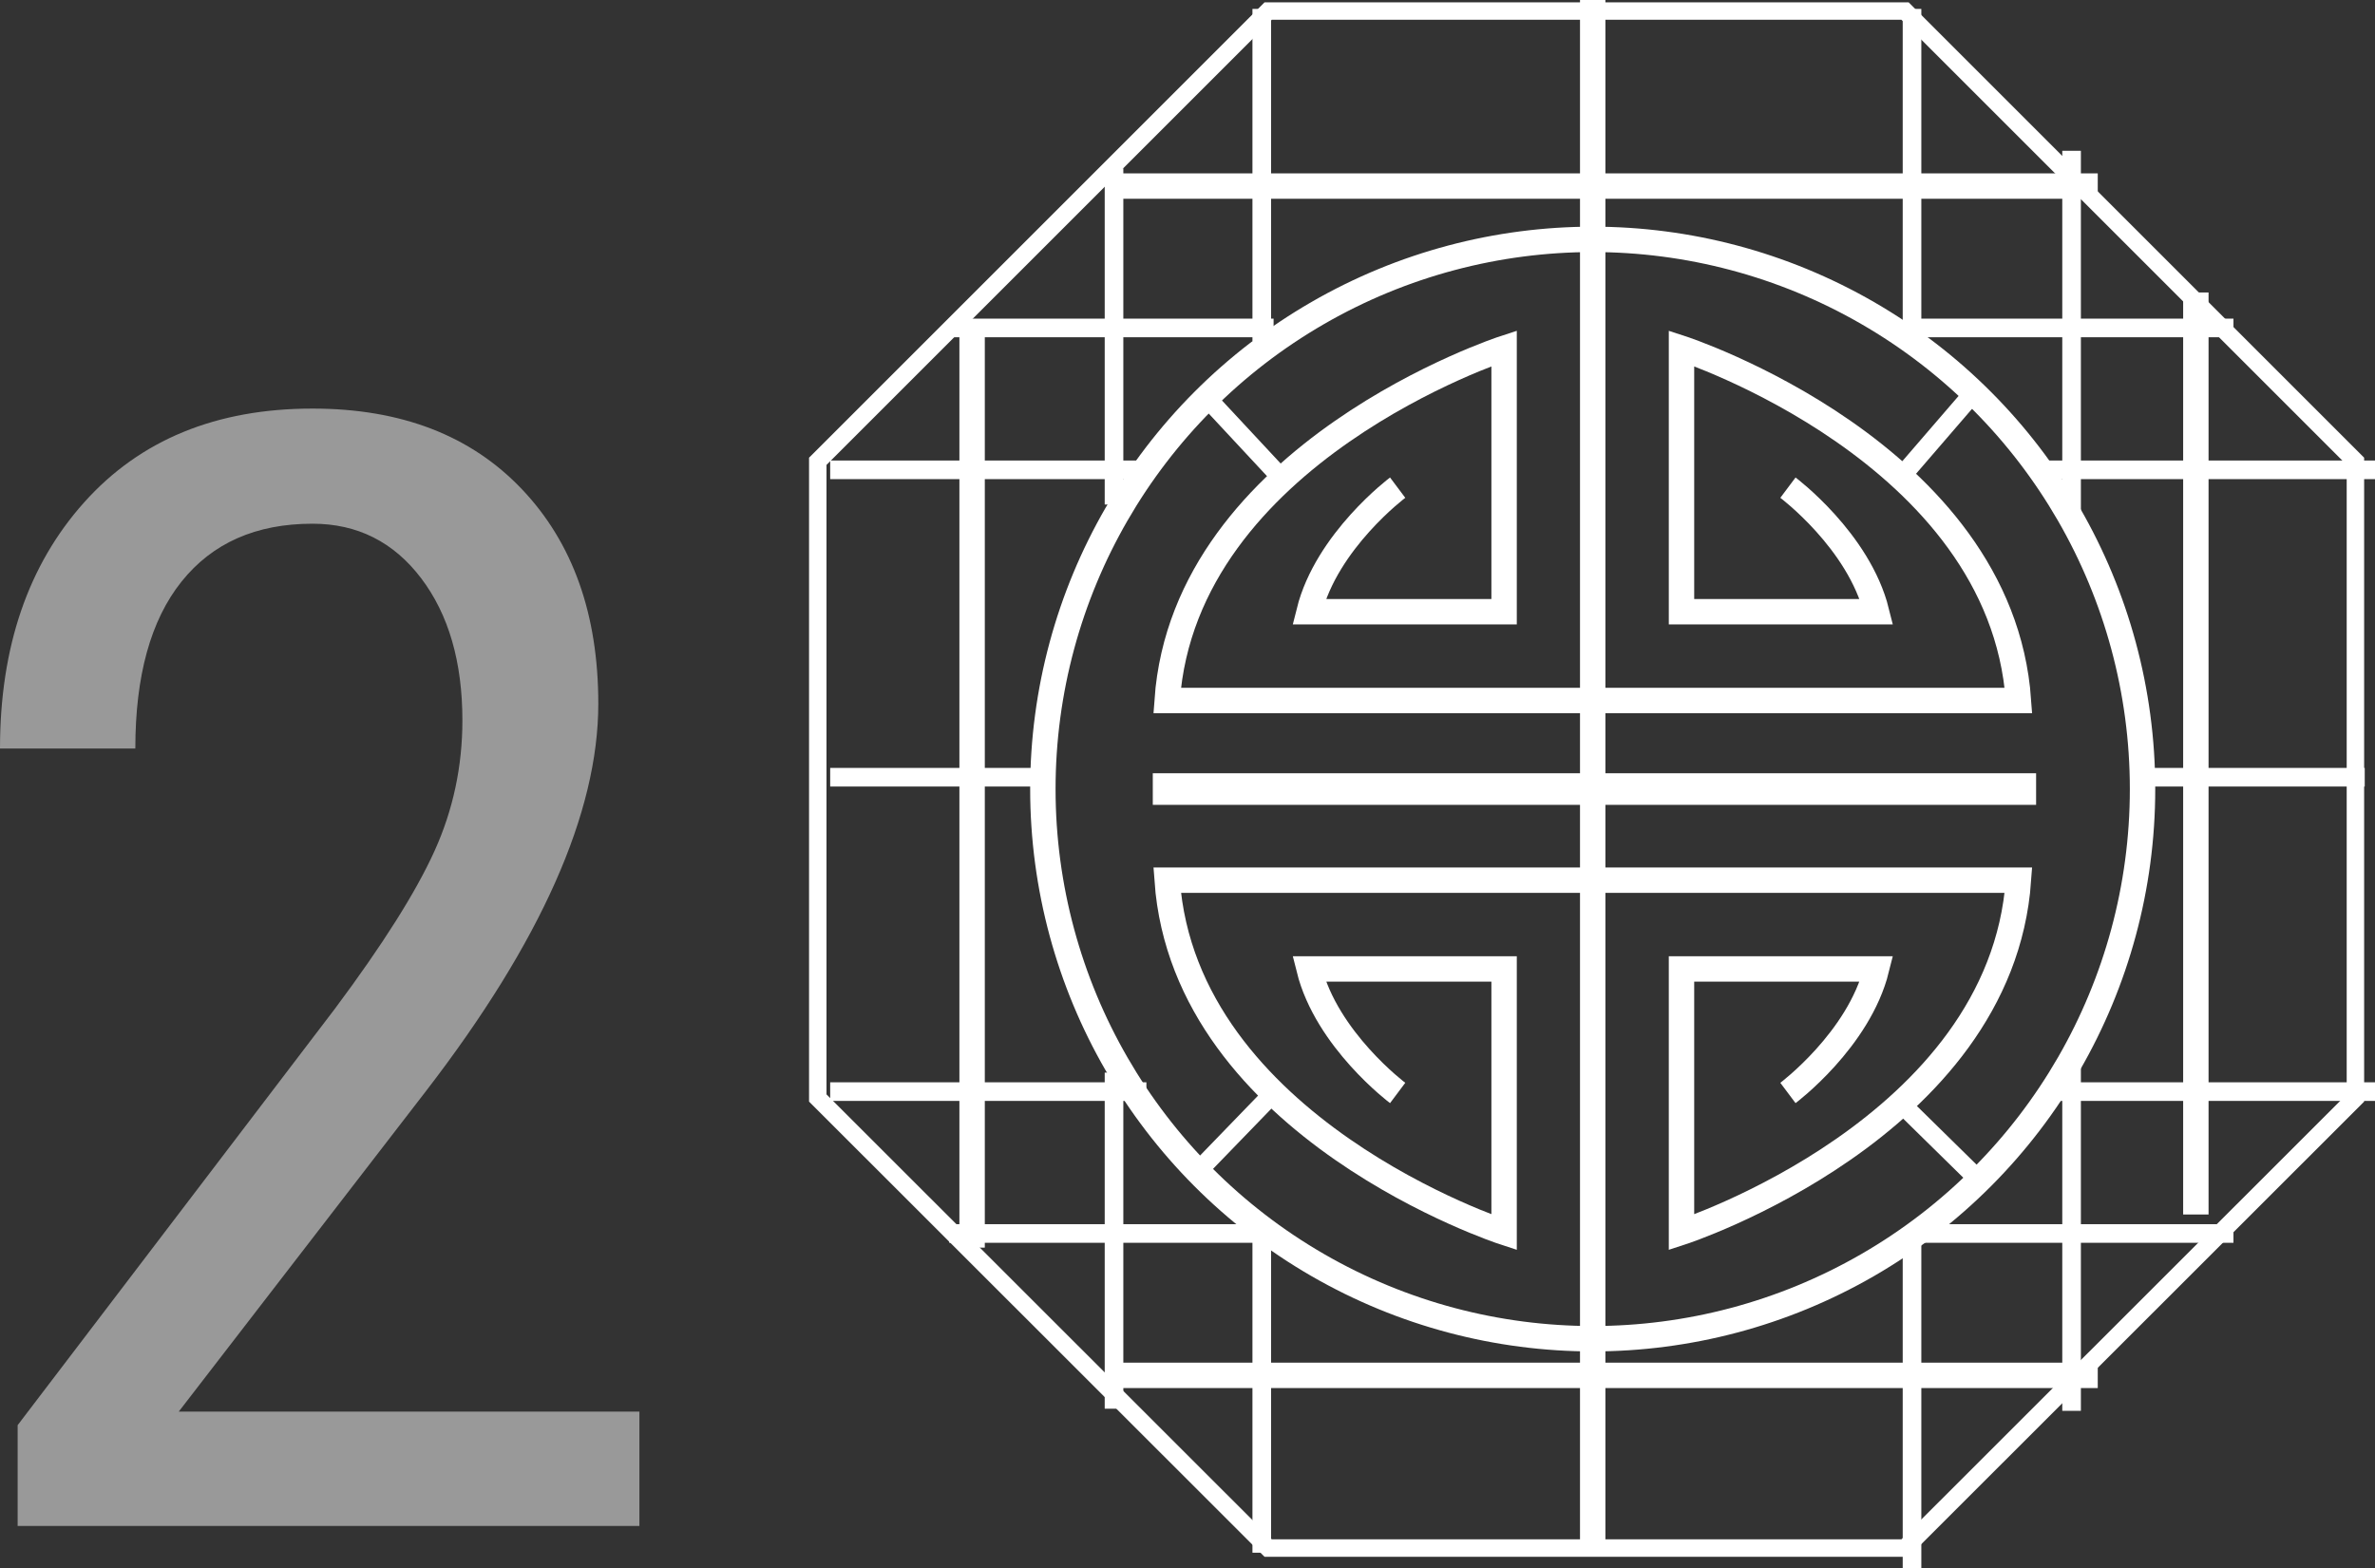
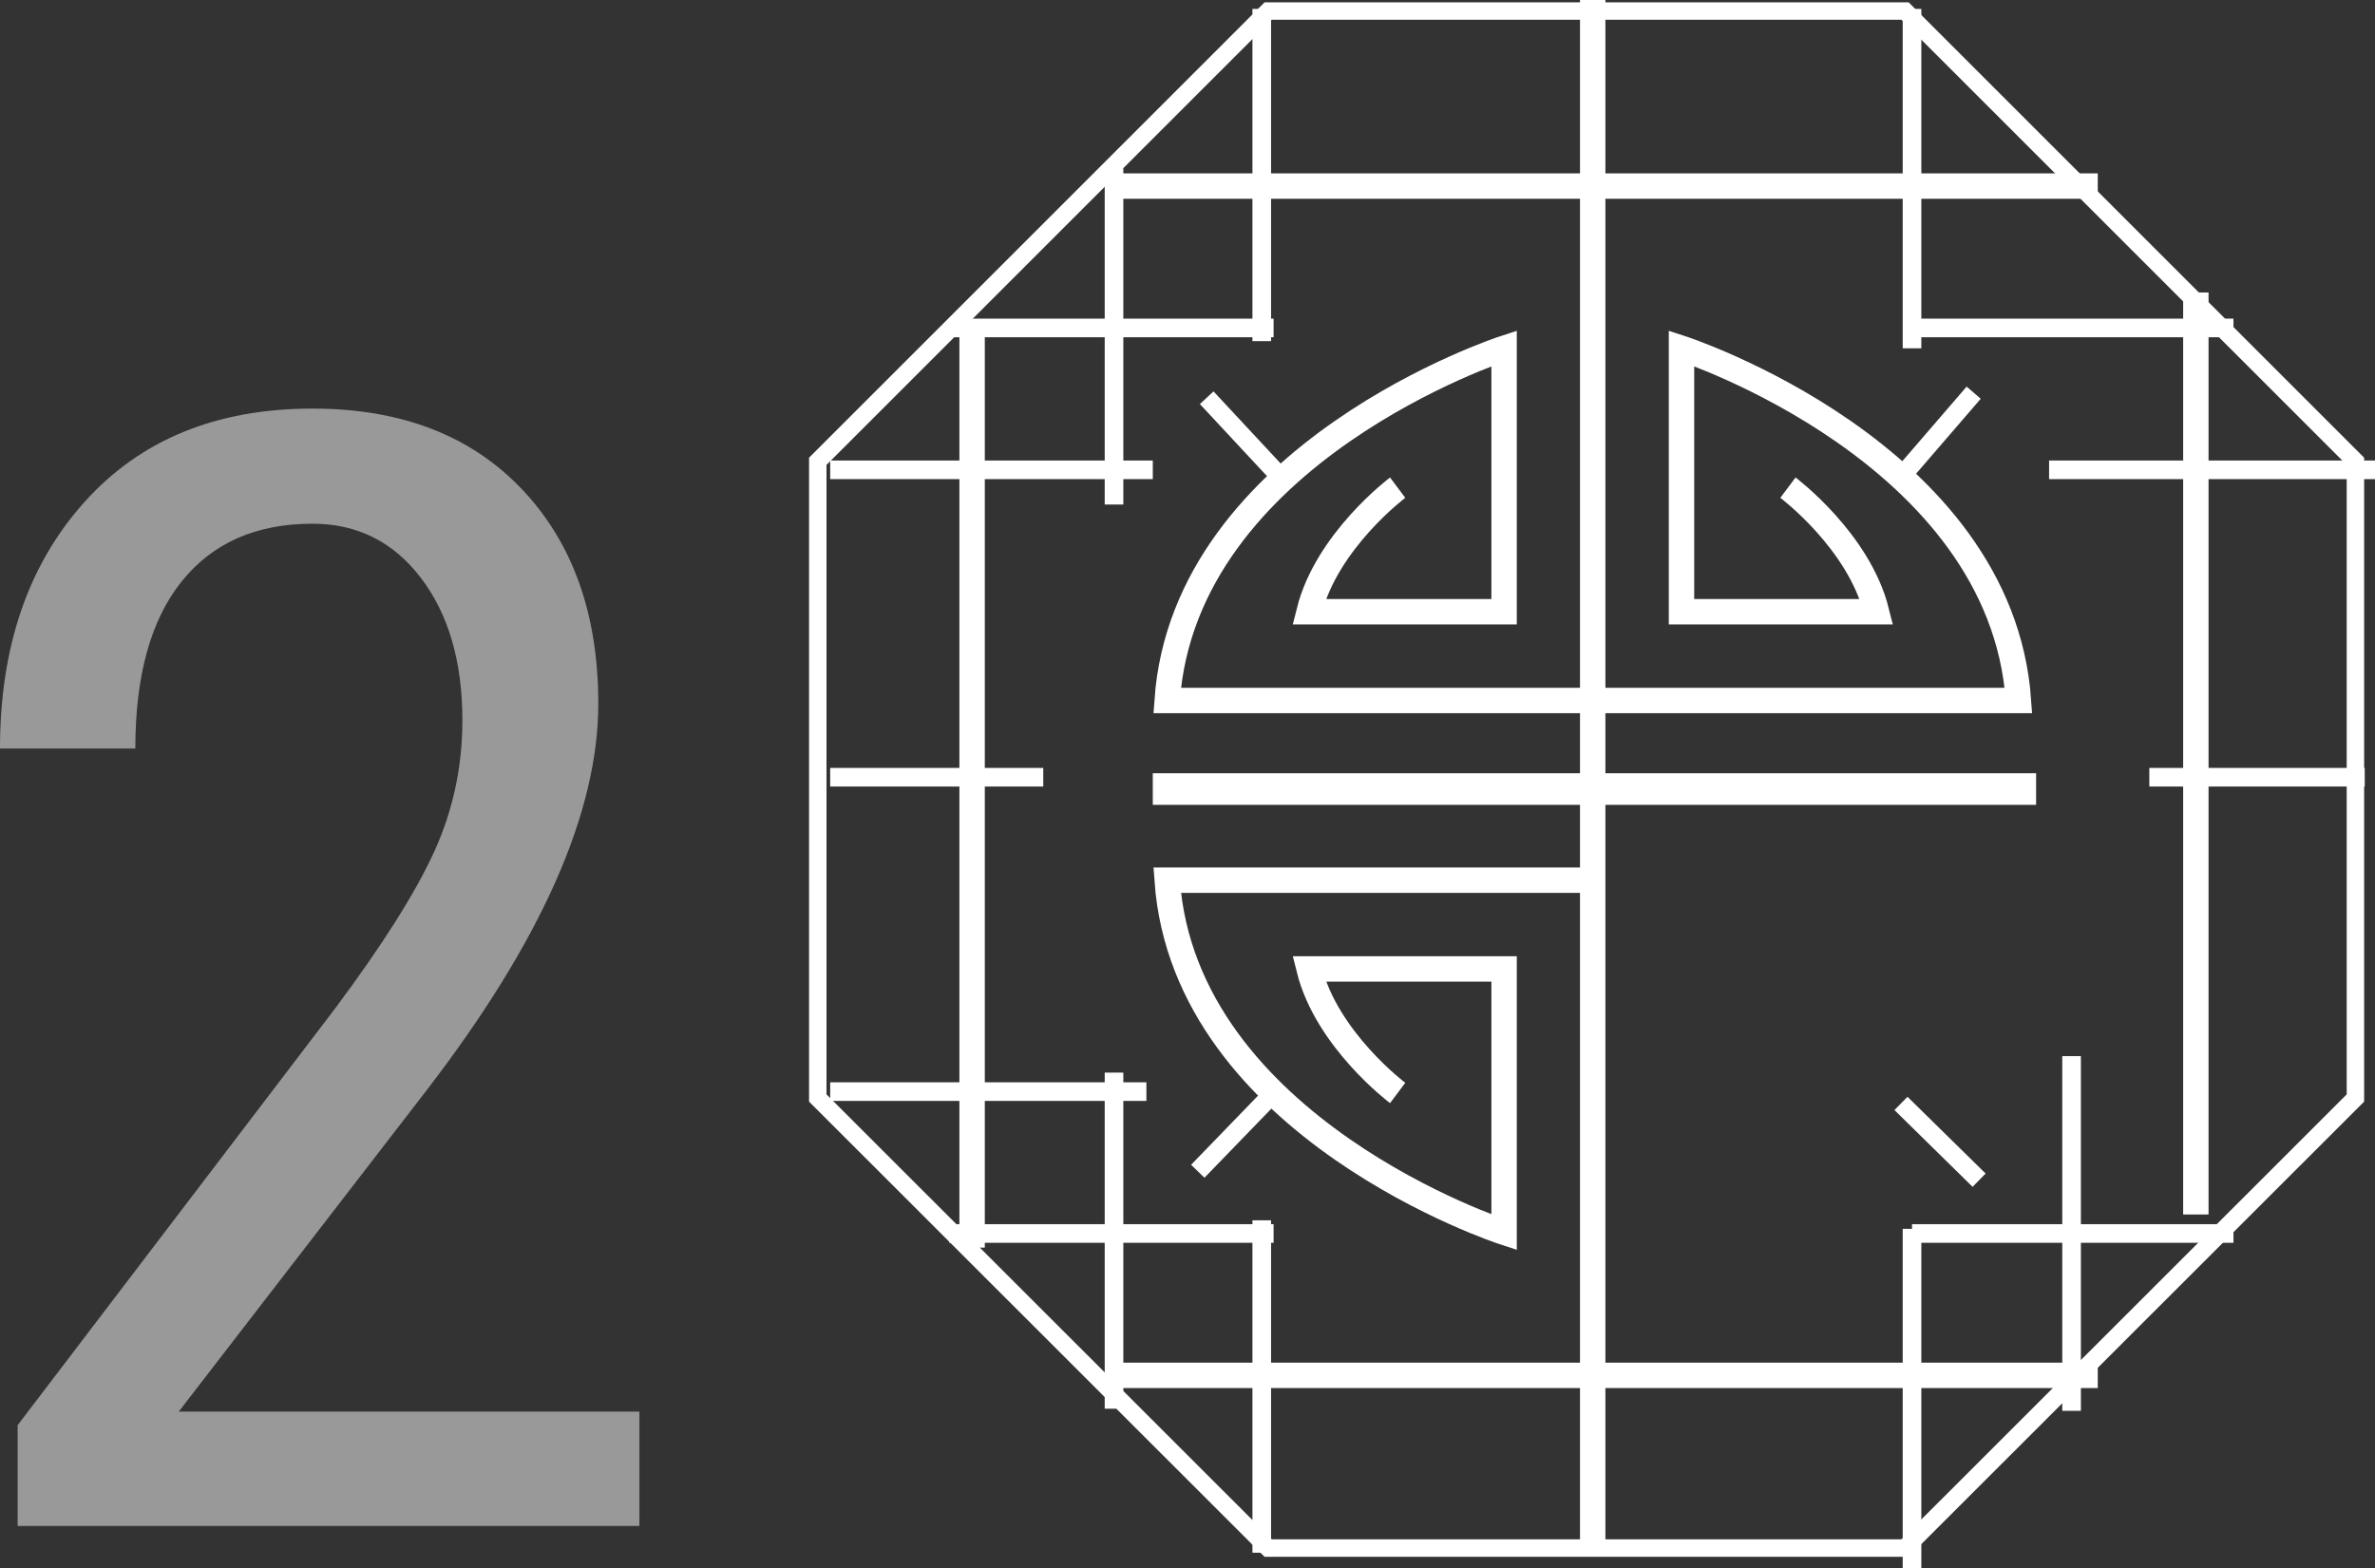
<svg xmlns="http://www.w3.org/2000/svg" id="Capa_2" viewBox="0 0 122.5 80.91">
  <rect x="0" y="0" width="122.5" height="80.91" fill="#333333" stroke="none" />
  <defs>
    <style>.cls-1{stroke-width:.96px;}.cls-1,.cls-2,.cls-3,.cls-4{fill:none;stroke:#fff;stroke-miterlimit:10;}.cls-2{stroke-width:.9px;}.cls-5{opacity:.5;}.cls-6{fill:#fff;stroke-width:0px;}.cls-3{stroke-width:1.31px;}.cls-4{stroke-width:1.63px;}</style>
  </defs>
  <g id="FNL_-_Traduce_Inicio">
    <g class="cls-5">
      <path class="cls-6" d="M32.99,78.73H.91v-5.2l16.36-21.48c2.47-3.31,4.18-6.02,5.14-8.14.96-2.12,1.44-4.37,1.44-6.74,0-3.02-.71-5.47-2.13-7.34s-3.29-2.81-5.6-2.81c-2.92,0-5.17,1-6.76,2.99s-2.38,4.86-2.38,8.61H0c0-5.23,1.45-9.47,4.34-12.7,2.89-3.23,6.82-4.84,11.78-4.84,4.57,0,8.17,1.39,10.8,4.16,2.63,2.77,3.94,6.46,3.94,11.07,0,5.62-2.96,12.28-8.87,19.96l-12.77,16.56h23.76v5.9Z" />
    </g>
-     <circle class="cls-3" cx="82.15" cy="40.71" r="28.36" />
    <path class="cls-3" d="M72.09,25.16s-3.66,2.74-4.57,6.4h10.06v-13.59s-16.47,5.36-17.38,18.17h21.95" />
    <path class="cls-3" d="M92.22,25.16s3.66,2.74,4.57,6.4h-10.06v-13.59s16.47,5.36,17.38,18.17h-21.95" />
    <path class="cls-3" d="M72.09,56.39s-3.66-2.74-4.57-6.4h10.06v13.59s-16.47-5.36-17.38-18.17h21.95" />
-     <path class="cls-3" d="M92.22,56.39s3.66-2.74,4.57-6.4h-10.06v13.59s16.47-5.36,17.38-18.17h-21.95" />
    <line class="cls-3" x1="82.15" x2="82.15" y2="79.58" />
    <line class="cls-4" x1="59.46" y1="40.71" x2="105.02" y2="40.71" />
    <line class="cls-3" x1="57" y1="9.6" x2="108.2" y2="9.6" />
    <line class="cls-1" x1="98.62" y1=".46" x2="98.62" y2="17.97" />
    <line class="cls-1" x1="65.08" y1=".46" x2="65.08" y2="17.6" />
    <line class="cls-3" x1="113.26" y1="15.09" x2="113.26" y2="62.66" />
    <line class="cls-3" x1="50.14" y1="16.92" x2="50.14" y2="64.37" />
    <line class="cls-1" x1="42.82" y1="24.24" x2="59.46" y2="24.24" />
    <line class="cls-1" x1="122.5" y1="24.24" x2="105.69" y2="24.24" />
-     <line class="cls-1" x1="106.85" y1="7.78" x2="106.85" y2="27.05" />
    <line class="cls-1" x1="57.46" y1="8.69" x2="57.46" y2="26.03" />
    <line class="cls-1" x1="98.62" y1="80.91" x2="98.62" y2="63.4" />
    <line class="cls-1" x1="57.46" y1="72.68" x2="57.46" y2="55.34" />
    <line class="cls-1" x1="42.82" y1="40.1" x2="53.81" y2="40.1" />
    <line class="cls-1" x1="110.86" y1="40.1" x2="121.97" y2="40.1" />
    <line class="cls-1" x1="48.96" y1="16.92" x2="65.69" y2="16.92" />
    <line class="cls-1" x1="115.2" y1="16.92" x2="98.62" y2="16.92" />
    <line class="cls-3" x1="57" y1="70.96" x2="108.2" y2="70.96" />
    <line class="cls-1" x1="65.08" y1="80.11" x2="65.08" y2="62.96" />
    <line class="cls-1" x1="42.82" y1="56.32" x2="59.13" y2="56.32" />
-     <line class="cls-1" x1="122.5" y1="56.32" x2="105.69" y2="56.32" />
    <line class="cls-1" x1="106.85" y1="72.79" x2="106.85" y2="54.49" />
    <line class="cls-1" x1="48.96" y1="63.64" x2="65.69" y2="63.64" />
    <line class="cls-1" x1="115.2" y1="63.64" x2="98.62" y2="63.64" />
    <line class="cls-1" x1="62.24" y1="20.52" x2="66.15" y2="24.72" />
    <line class="cls-1" x1="61.78" y1="60.43" x2="65.69" y2="56.39" />
    <line class="cls-1" x1="98.05" y1="56.93" x2="102.08" y2="60.89" />
    <line class="cls-1" x1="98.05" y1="24.61" x2="101.8" y2="20.26" />
    <polygon class="cls-2" points="98.26 .57 65.41 .57 42.18 23.8 42.18 56.65 65.41 79.87 98.26 79.87 121.49 56.65 121.49 23.8 98.26 .57" />
  </g>
</svg>